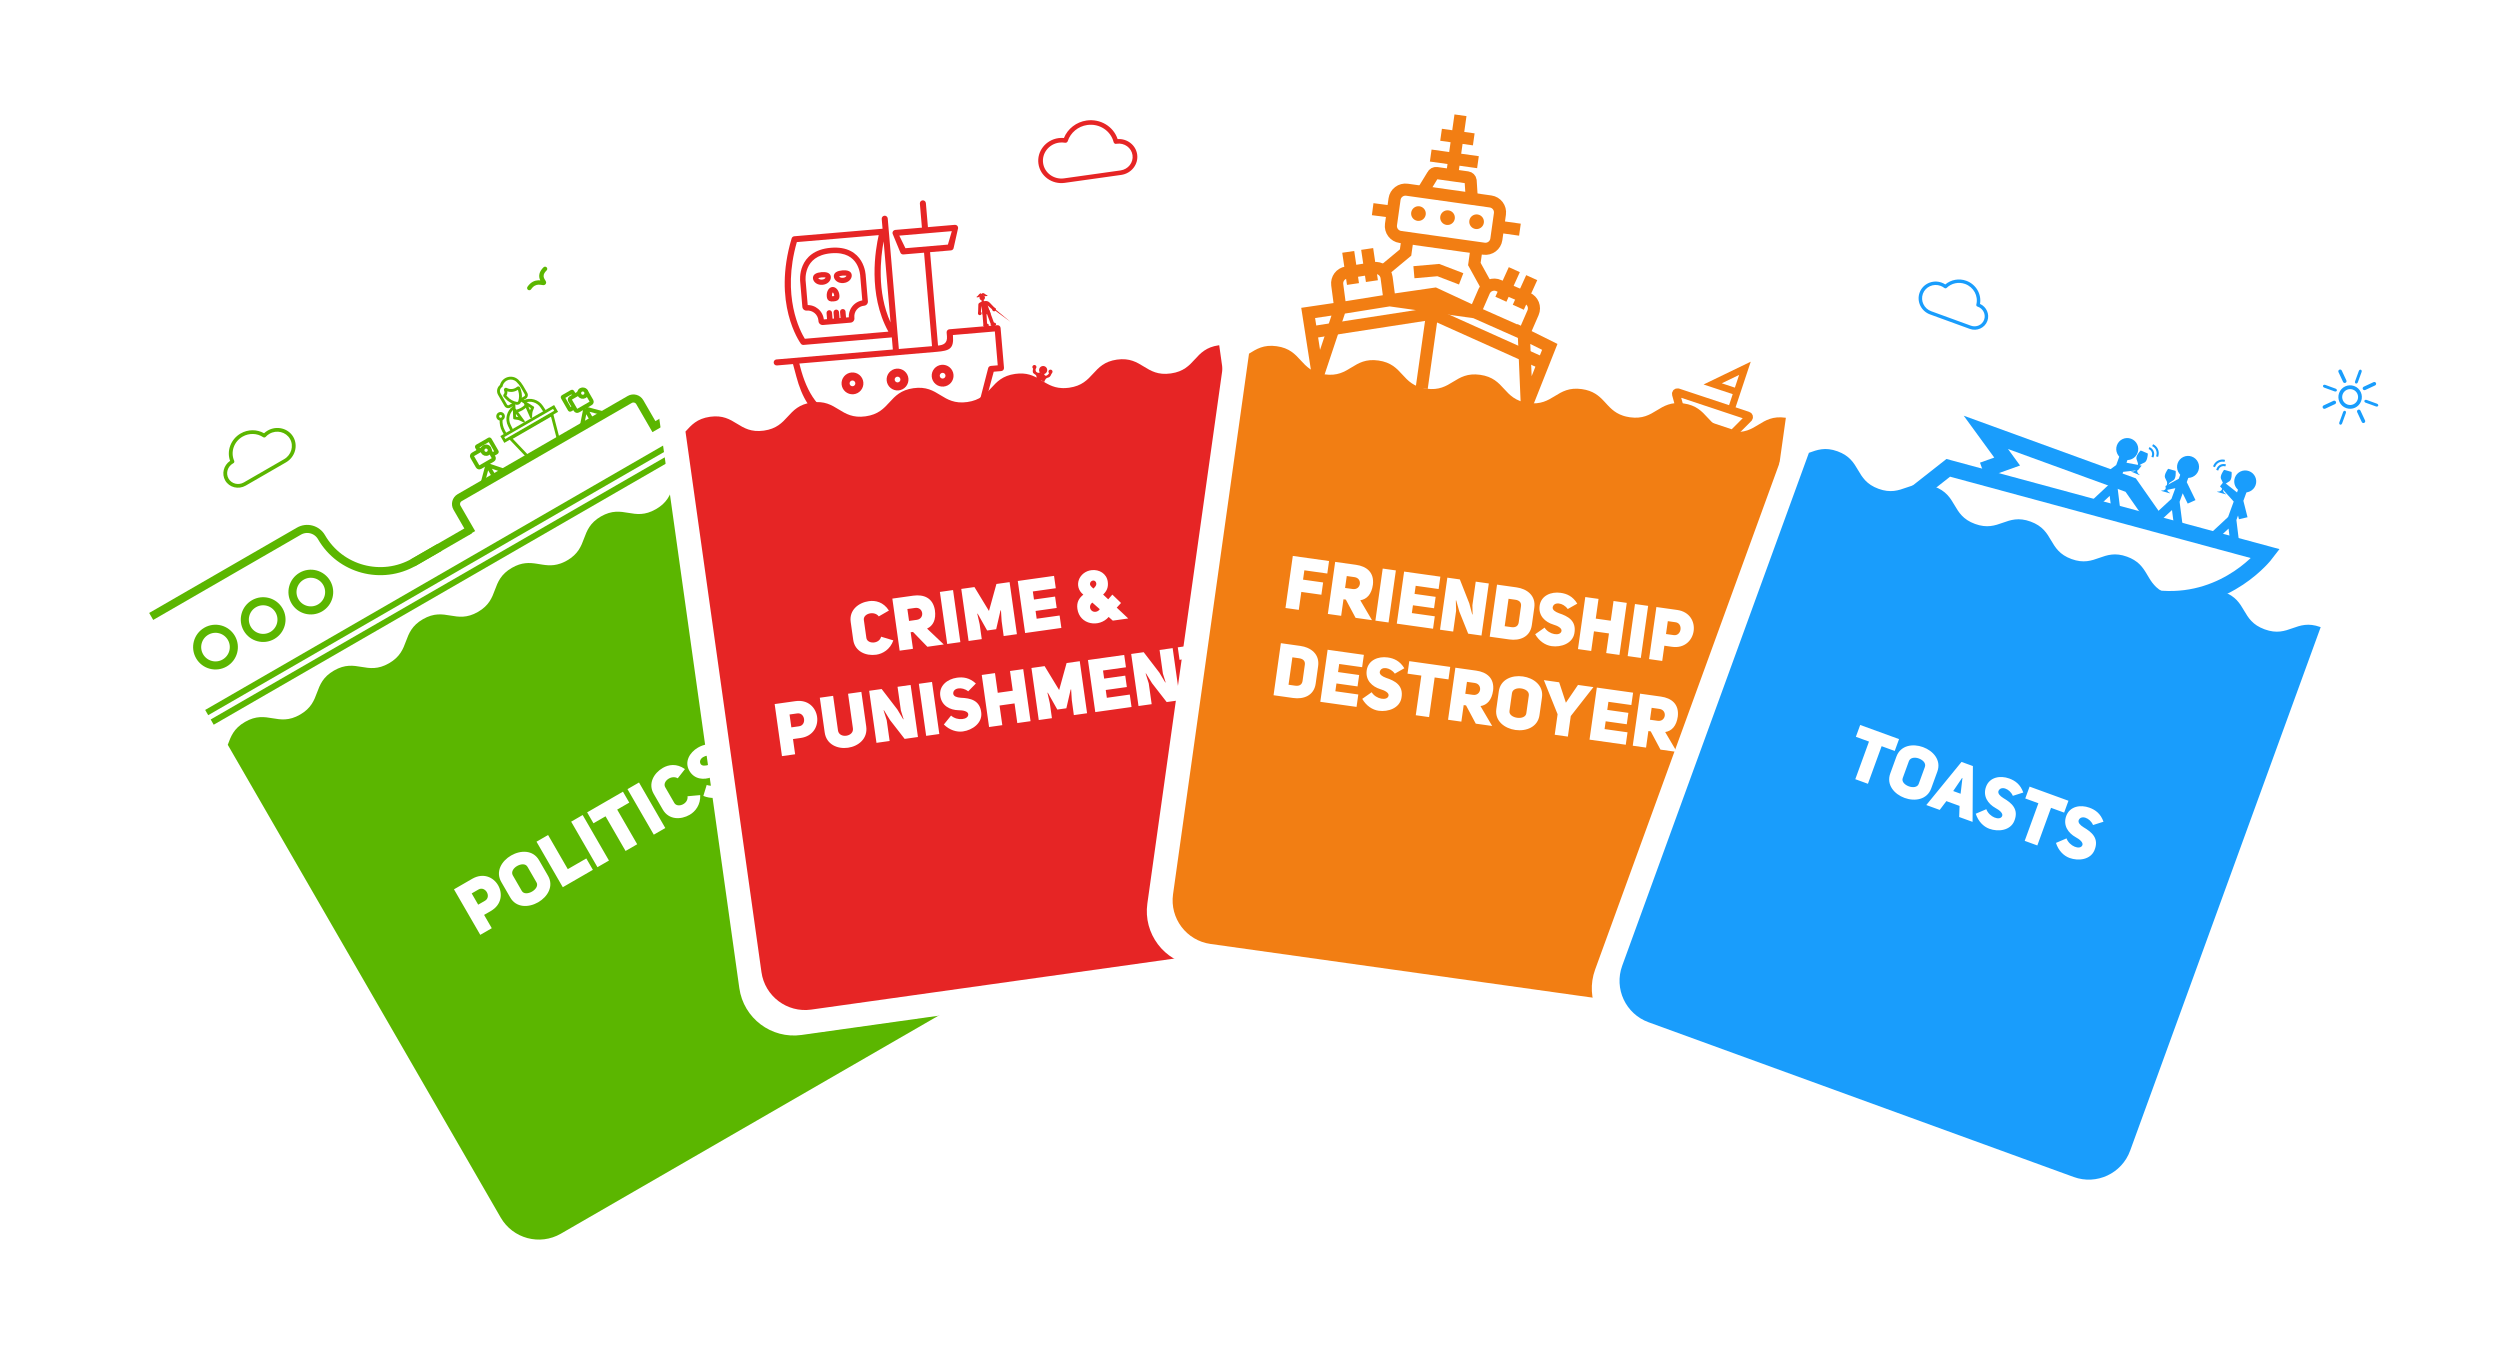
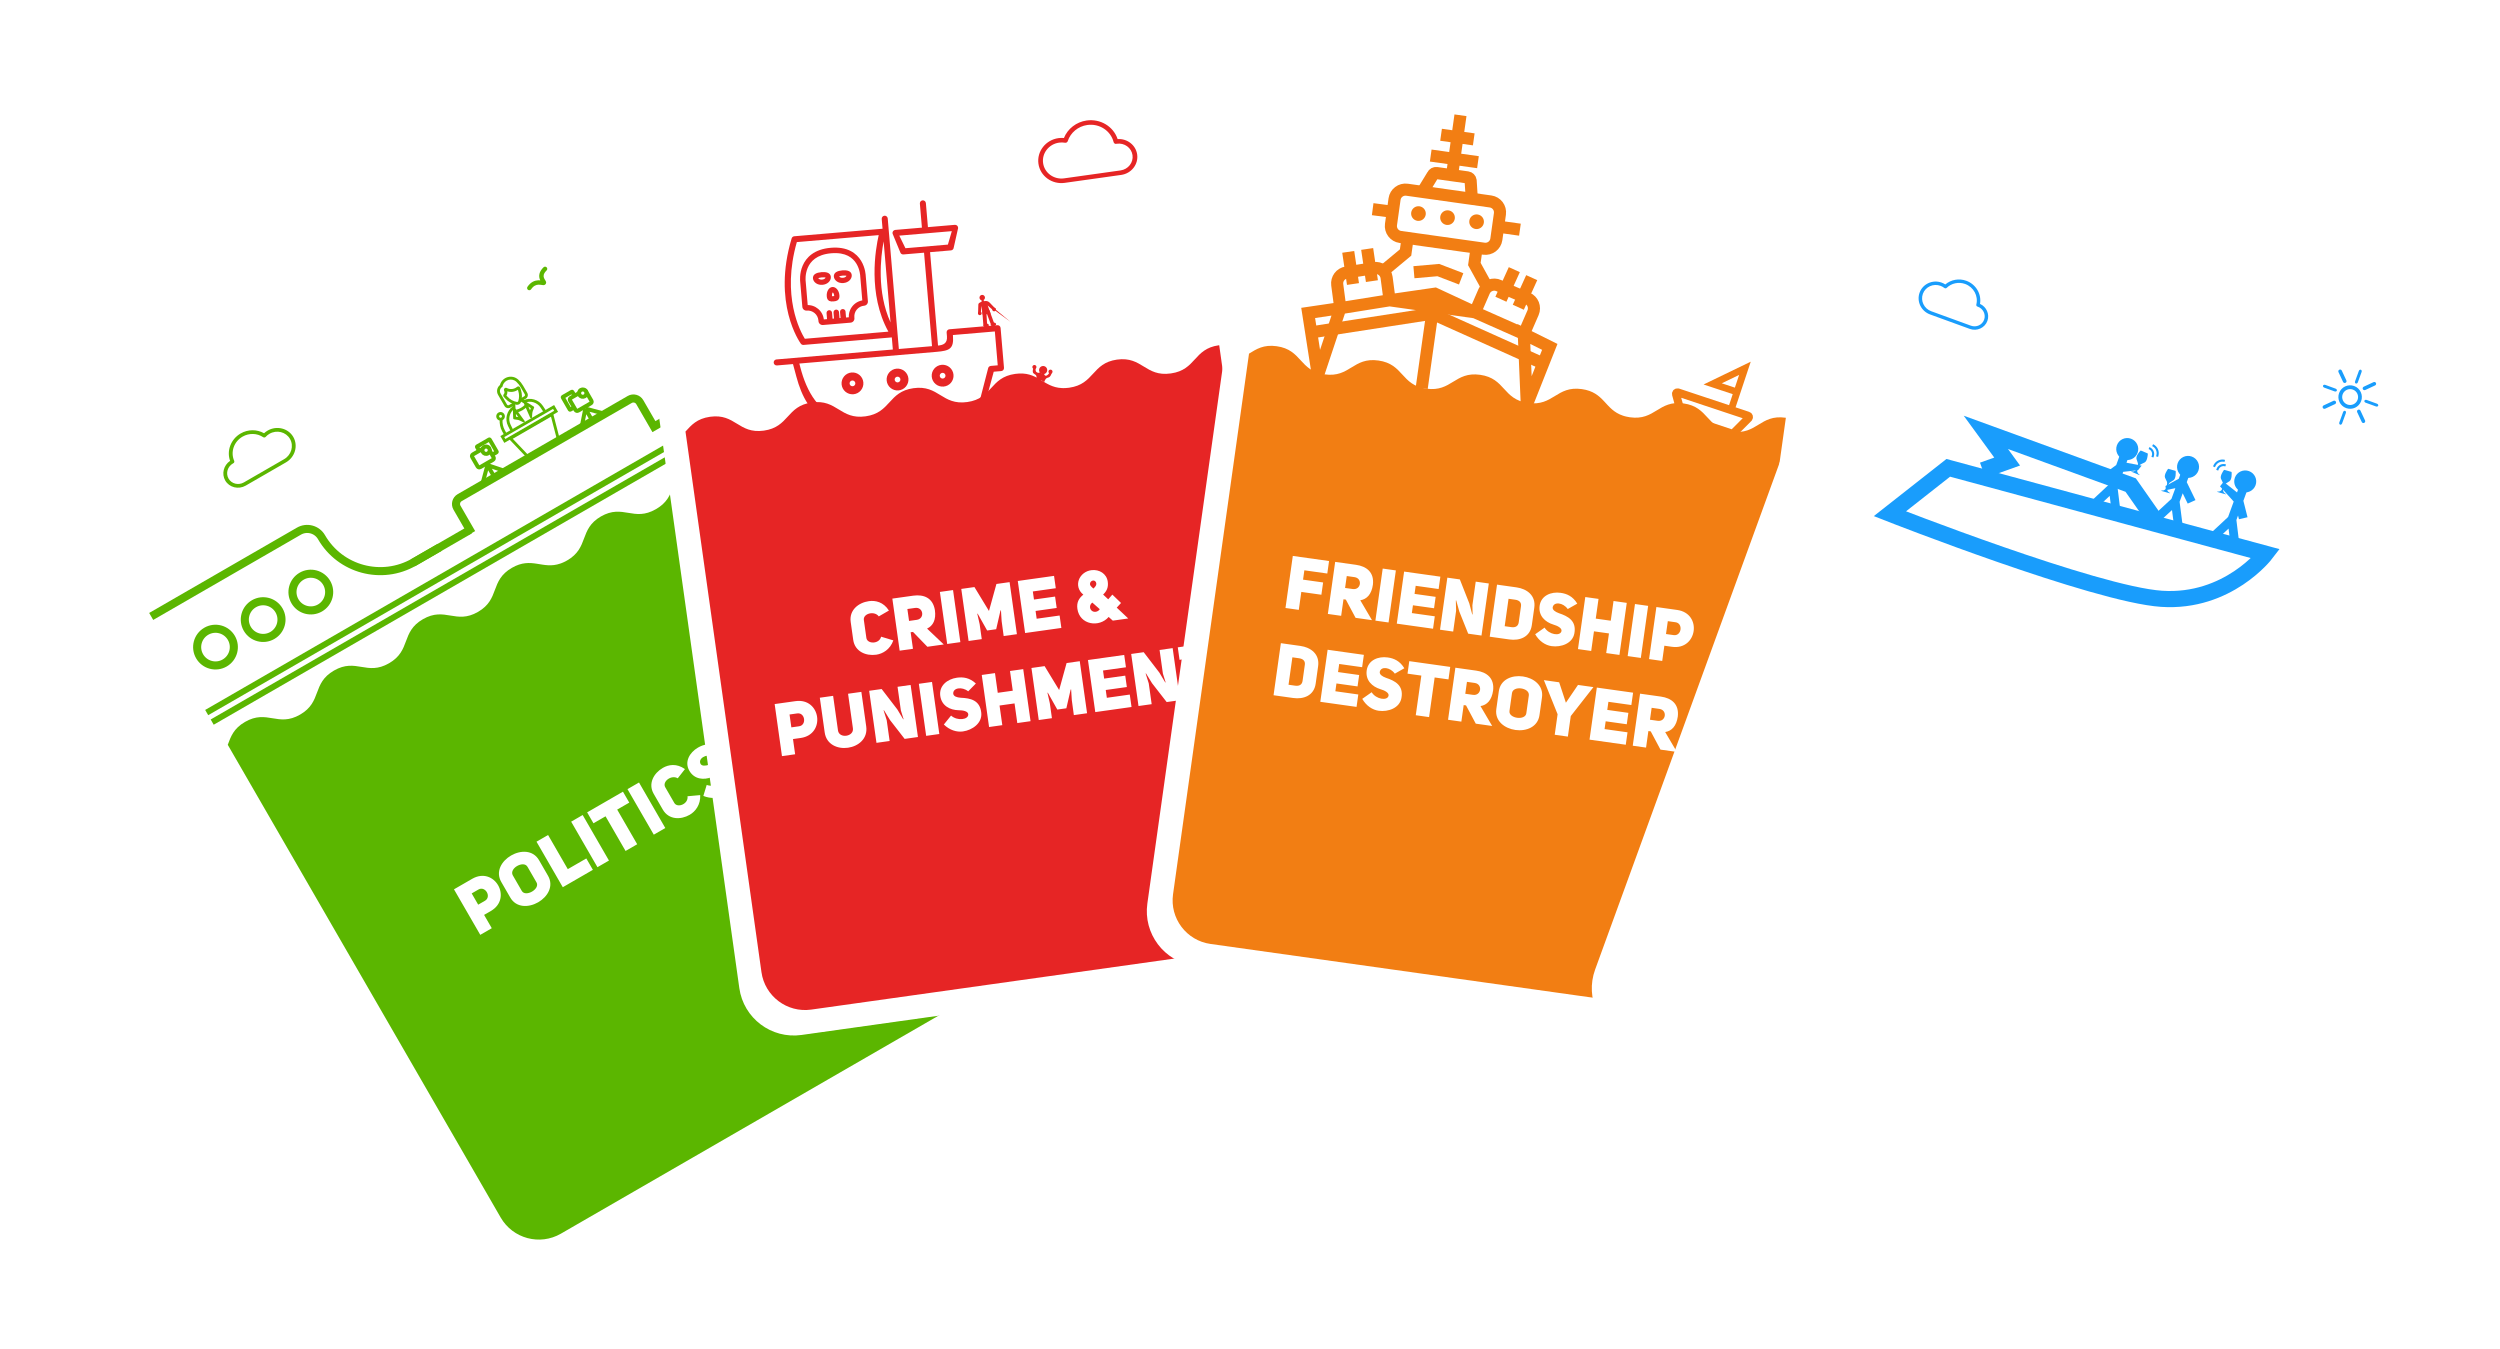
<svg xmlns="http://www.w3.org/2000/svg" width="619" height="334" viewBox="0 0 619 334" fill="none">
  <g filter="url(#filter0_d)">
    <g clip-path="url(#clip0)">
      <path d="M129.078 54.812L26.801 113.861C20.284 117.624 18.05 125.958 21.813 132.476L120.38 303.199C124.143 309.717 132.477 311.95 138.995 308.187L241.271 249.137C247.789 245.374 250.022 237.04 246.259 230.523L147.692 59.8C143.929 53.282 135.595 51.049 129.078 54.812Z" fill="white" />
      <path fill-rule="evenodd" clip-rule="evenodd" d="M28.099 113.338L128.455 55.397C135.228 51.487 143.889 53.804 147.801 60.581L245.655 230.068C249.567 236.845 247.245 245.504 240.472 249.415L140.115 307.355C133.342 311.266 124.681 308.948 120.769 302.171L22.915 132.684C19.003 125.907 21.326 117.248 28.099 113.338Z" fill="white" />
      <path fill-rule="evenodd" clip-rule="evenodd" d="M170.83 111.143C165.323 114.322 167.949 118.87 162.445 122.048C162.436 122.053 162.43 122.057 162.421 122.062C162.411 122.068 162.403 122.073 162.393 122.078C156.895 125.252 154.269 120.724 148.782 123.876C143.309 127.052 145.915 131.592 140.419 134.765C140.408 134.771 140.401 134.775 140.392 134.78C140.386 134.784 140.379 134.788 140.374 134.791C140.321 134.821 140.272 134.841 140.222 134.87C139.99 135 139.762 135.116 139.542 135.218C139.377 135.293 139.214 135.358 139.053 135.422C138.96 135.459 138.865 135.494 138.777 135.524C134.309 137.104 131.678 133.747 126.736 136.6C121.229 139.78 123.855 144.328 118.351 147.506C112.843 150.686 110.217 146.137 104.713 149.315C99.206 152.495 101.832 157.043 96.328 160.221C90.821 163.4 88.195 158.852 82.691 162.03C77.184 165.209 79.81 169.758 74.302 172.937C68.798 176.115 66.172 171.567 60.669 174.745C57.813 176.393 57.142 178.41 56.395 180.415L123.977 297.472C126.988 302.686 133.654 304.473 138.869 301.462L235.896 245.443C241.109 242.434 242.897 235.766 239.887 230.551L170.921 111.099C170.89 111.117 170.861 111.125 170.83 111.143Z" fill="#5BB600" />
      <path fill-rule="evenodd" clip-rule="evenodd" d="M66.723 103.406C66.375 103.607 66.058 103.862 65.783 104.165C65.622 104.343 65.355 104.379 65.162 104.25C63.664 103.237 61.66 103.183 60.053 104.111C57.911 105.348 57.022 107.924 57.985 110.103C58.082 110.323 57.987 110.607 57.767 110.701L57.673 110.752C56.329 111.527 55.843 113.21 56.591 114.505C57.339 115.8 59.039 116.221 60.383 115.445L70.351 109.69C72.149 108.652 72.797 106.399 71.797 104.666C70.796 102.933 68.521 102.368 66.723 103.406ZM70.809 110.482L60.84 116.238C59.044 117.274 56.769 116.711 55.769 114.98C54.816 113.329 55.363 111.206 56.969 110.112C56.072 107.59 57.153 104.729 59.596 103.319C61.401 102.277 63.627 102.269 65.376 103.274C65.647 103.021 65.946 102.798 66.266 102.614C68.516 101.315 71.365 102.021 72.619 104.192C73.871 106.36 73.059 109.183 70.809 110.482Z" fill="#5BB600" />
      <path fill-rule="evenodd" clip-rule="evenodd" d="M125.821 104.475L130.683 109.586L138.669 104.975L136.878 98.091L125.821 104.475ZM126.956 104.639L130.812 108.693L137.847 104.631L136.426 99.171L126.956 104.639Z" fill="#5BB600" />
      <path fill-rule="evenodd" clip-rule="evenodd" d="M136.938 97.248L124.857 104.223L125.126 104.689L137.207 97.714L136.938 97.248ZM123.888 103.964L124.866 105.658L138.176 97.973L137.198 96.279L123.888 103.964Z" fill="#5BB600" />
      <path fill-rule="evenodd" clip-rule="evenodd" d="M124.431 99.935C124.363 100.819 124.551 101.705 124.974 102.485L125.406 103.283L124.783 103.621L124.35 102.823C123.863 101.922 123.645 100.901 123.724 99.88L123.732 99.786L124.439 99.841L124.431 99.935Z" fill="#5BB600" />
      <path fill-rule="evenodd" clip-rule="evenodd" d="M124.113 99.388C124.282 99.29 124.34 99.073 124.243 98.904C124.145 98.734 123.928 98.676 123.758 98.774C123.588 98.872 123.53 99.089 123.628 99.258C123.726 99.428 123.943 99.486 124.113 99.388ZM124.468 100.002C124.977 99.709 125.151 99.058 124.857 98.549C124.563 98.04 123.913 97.866 123.404 98.159C122.895 98.453 122.721 99.104 123.014 99.613C123.308 100.122 123.959 100.296 124.468 100.002Z" fill="#5BB600" />
      <path fill-rule="evenodd" clip-rule="evenodd" d="M127.409 95.62L127.479 95.828C127.595 96.167 127.642 96.527 127.617 96.885L127.608 97.018L126.901 96.97L126.91 96.837C126.927 96.572 126.893 96.307 126.807 96.056L126.737 95.847L127.409 95.62Z" fill="#5BB600" />
      <path fill-rule="evenodd" clip-rule="evenodd" d="M128.547 94.963L128.692 95.127C128.929 95.397 129.216 95.618 129.538 95.775L129.658 95.834L129.971 95.198L129.851 95.139C129.612 95.022 129.4 94.859 129.225 94.66L129.08 94.495L128.547 94.963Z" fill="#5BB600" />
      <path fill-rule="evenodd" clip-rule="evenodd" d="M127.397 97.176C126.147 98.096 125.74 99.782 126.432 101.171L127.018 102.346L126.382 102.663L125.797 101.487C124.951 99.789 125.449 97.729 126.977 96.605L127.161 96.469L127.581 97.041L127.397 97.176Z" fill="#5BB600" />
      <path fill-rule="evenodd" clip-rule="evenodd" d="M127.402 96.802C127.265 96.614 126.967 96.717 126.975 96.95L127.069 99.596C127.073 99.71 127.157 99.805 127.269 99.822L127.824 99.906L128.005 99.928C128.274 99.96 128.535 100.038 128.777 100.159L129.606 100.572C129.828 100.683 130.048 100.421 129.902 100.221L127.402 96.802ZM127.739 98.463L127.764 99.179L127.92 99.203L128.09 99.224C128.167 99.233 128.245 99.245 128.321 99.261L127.739 98.463Z" fill="#5BB600" />
      <path fill-rule="evenodd" clip-rule="evenodd" d="M129.889 95.737C131.311 95.115 132.974 95.605 133.831 96.899L134.557 97.993L135.148 97.602L134.422 96.507C133.375 94.926 131.342 94.326 129.604 95.088L129.396 95.179L129.681 95.829L129.889 95.737Z" fill="#5BB600" />
      <path fill-rule="evenodd" clip-rule="evenodd" d="M129.563 95.555C129.468 95.342 129.707 95.135 129.904 95.259L132.15 96.663C132.245 96.724 132.285 96.844 132.244 96.95L132.04 97.472L131.969 97.64C131.863 97.888 131.8 98.154 131.783 98.424L131.726 99.349C131.711 99.596 131.374 99.656 131.274 99.429L129.563 95.555ZM130.834 96.677L131.441 97.057L131.383 97.204L131.316 97.361C131.285 97.433 131.258 97.506 131.232 97.58L130.834 96.677Z" fill="#5BB600" />
      <path fill-rule="evenodd" clip-rule="evenodd" d="M130.466 96.728C129.8 97.4 128.966 97.881 128.052 98.122L127.871 97.436C128.663 97.228 129.386 96.811 129.962 96.229L130.466 96.728Z" fill="#5BB600" />
      <path fill-rule="evenodd" clip-rule="evenodd" d="M125.608 92.891C125.665 93.25 125.587 93.618 125.388 93.923L125.667 94.235C126.273 94.911 127.087 95.365 127.981 95.524C128.132 95.551 128.279 95.462 128.327 95.315C128.59 94.498 128.587 93.618 128.32 92.803L128.227 92.52C127.459 93.041 126.486 93.18 125.608 92.891ZM124.803 92.659C124.662 92.244 125.101 91.869 125.489 92.073C126.306 92.502 127.317 92.384 128.024 91.784C128.282 91.566 128.693 91.668 128.803 92.003L128.993 92.582C129.307 93.54 129.31 94.573 129.002 95.533C128.846 96.017 128.358 96.311 127.857 96.222C126.807 96.036 125.85 95.503 125.139 94.708L124.726 94.247C124.568 94.07 124.567 93.804 124.724 93.627C124.906 93.422 124.964 93.135 124.876 92.876L124.803 92.659Z" fill="#5BB600" />
      <path fill-rule="evenodd" clip-rule="evenodd" d="M127.85 90.531C126.732 89.492 124.912 89.996 124.487 91.462L124.398 91.769L124.294 91.841C123.784 92.195 123.631 92.88 123.941 93.417L125.535 96.177C125.633 96.347 125.85 96.405 126.02 96.307L127.248 95.598L127.603 96.212L126.375 96.921C125.865 97.215 125.214 97.041 124.92 96.532L123.327 93.772C122.854 92.953 123.057 91.919 123.784 91.337L123.806 91.264C124.378 89.291 126.828 88.613 128.333 90.011C128.806 90.451 129.212 90.959 129.535 91.519L130.552 93.281C130.846 93.789 130.671 94.44 130.163 94.734L128.934 95.443L128.579 94.829L129.808 94.12C129.977 94.022 130.035 93.805 129.938 93.635L128.921 91.874C128.633 91.375 128.272 90.923 127.85 90.531Z" fill="#5BB600" />
      <path d="M102.168 135.386L116.329 127.21" stroke="#5BB600" stroke-width="2" />
      <path d="M51.176 172.431L167.614 105.206" stroke="#5BB600" stroke-width="1.5" />
      <path d="M52.538 174.792L168.976 107.566" stroke="#5BB600" stroke-width="1.5" />
      <path d="M164.638 100.053L161.907 101.63L158.409 95.572C157.908 94.703 156.797 94.405 155.927 94.907L113.815 119.22C112.946 119.722 112.648 120.833 113.15 121.702L116.783 127.996" stroke="#5BB600" stroke-width="2" />
      <path d="M108.855 131.525L102.561 135.159C94.523 139.8 84.244 137.046 79.603 129.007C78.475 127.052 75.974 126.382 74.019 127.511L37.435 148.632" stroke="#5BB600" stroke-width="2" />
      <path d="M55.628 160.157C57.801 158.903 58.545 156.125 57.291 153.952C56.037 151.78 53.259 151.036 51.086 152.29C48.913 153.544 48.169 156.322 49.423 158.495C50.678 160.667 53.456 161.412 55.628 160.157Z" stroke="#5BB600" stroke-width="2" />
      <path d="M67.429 153.344C69.602 152.09 70.346 149.312 69.092 147.139C67.837 144.967 65.059 144.223 62.887 145.477C60.714 146.731 59.97 149.509 61.224 151.682C62.479 153.854 65.257 154.599 67.429 153.344Z" stroke="#5BB600" stroke-width="2" />
      <path d="M79.231 146.531C81.403 145.277 82.148 142.499 80.893 140.326C79.639 138.153 76.861 137.409 74.689 138.663C72.516 139.918 71.772 142.696 73.026 144.868C74.28 147.041 77.058 147.785 79.231 146.531Z" stroke="#5BB600" stroke-width="2" />
      <path d="M144.928 97.166L146.745 100.313M143.992 101.902L144.928 97.166L143.992 101.902ZM144.928 97.166L149.892 98.496L144.928 97.166Z" stroke="#5BB600" />
      <path d="M144.458 92.717L141.311 94.534C141.094 94.659 141.02 94.937 141.145 95.155L142.508 97.515C142.633 97.732 142.911 97.806 143.128 97.681L146.275 95.864C146.492 95.739 146.567 95.461 146.441 95.244L145.079 92.883C144.953 92.666 144.676 92.592 144.458 92.717Z" stroke="#5BB600" />
      <path d="M142.392 94.225L141.71 93.045C141.685 93.001 141.63 92.986 141.586 93.011L139.383 94.283C139.34 94.308 139.325 94.364 139.35 94.407L141.076 97.397C141.101 97.44 141.157 97.455 141.2 97.43L142.066 96.93" stroke="#5BB600" />
      <path d="M144.746 94.124C145.18 93.873 145.329 93.318 145.078 92.883C144.828 92.449 144.272 92.3 143.838 92.551C143.403 92.802 143.254 93.357 143.505 93.792C143.756 94.226 144.311 94.375 144.746 94.124Z" fill="white" stroke="#5BB600" />
      <path d="M120.697 111.156L122.514 114.303M125.267 112.713L120.697 111.156L125.267 112.713ZM120.697 111.156L119.367 116.12L120.697 111.156Z" stroke="#5BB600" />
      <path d="M117.08 108.524L120.227 106.707C120.444 106.582 120.722 106.656 120.847 106.873L122.21 109.234C122.335 109.451 122.261 109.729 122.044 109.854L118.897 111.671C118.679 111.796 118.402 111.722 118.276 111.505L116.914 109.144C116.788 108.927 116.863 108.649 117.08 108.524Z" stroke="#5BB600" />
      <path d="M118.789 107.852L118.108 106.671C118.083 106.628 118.098 106.572 118.141 106.547L121.131 104.821C121.174 104.796 121.23 104.811 121.255 104.855L122.981 107.844C123.006 107.888 122.991 107.943 122.948 107.968L121.768 108.65" stroke="#5BB600" />
      <path d="M120.808 108.26C120.374 108.511 119.818 108.362 119.567 107.927C119.316 107.493 119.465 106.937 119.9 106.686C120.334 106.435 120.89 106.584 121.141 107.019C121.392 107.453 121.243 108.009 120.808 108.26Z" fill="white" stroke="#5BB600" />
      <path d="M134.578 62.18C134.794 61.971 135.139 61.976 135.349 62.192C135.559 62.408 135.553 62.754 135.337 62.963L134.578 62.18ZM131.503 67.625C131.333 67.874 130.994 67.938 130.745 67.769C130.496 67.599 130.433 67.26 130.602 67.011L131.503 67.625ZM135.337 62.963C134.889 63.397 134.703 63.759 134.633 64.039C134.565 64.315 134.6 64.559 134.679 64.781C134.761 65.013 134.886 65.206 135.006 65.397C135.054 65.472 135.134 65.598 135.179 65.719C135.201 65.78 135.241 65.906 135.22 66.059C135.193 66.251 135.08 66.409 134.92 66.501L134.375 65.557C134.255 65.627 134.162 65.754 134.141 65.906C134.125 66.018 134.156 66.095 134.157 66.099C134.159 66.105 134.149 66.082 134.083 65.977C133.976 65.807 133.781 65.512 133.651 65.147C133.517 64.77 133.445 64.305 133.575 63.778C133.704 63.254 134.021 62.72 134.578 62.18L135.337 62.963ZM134.92 66.501C134.807 66.567 134.695 66.586 134.623 66.593C134.549 66.6 134.478 66.597 134.421 66.593C134.312 66.584 134.182 66.563 134.075 66.546C133.84 66.51 133.583 66.474 133.304 66.488C132.784 66.514 132.125 66.712 131.503 67.625L130.602 67.011C131.429 65.797 132.412 65.441 133.25 65.399C133.649 65.379 134 65.431 134.242 65.469C134.373 65.489 134.449 65.501 134.506 65.506C134.532 65.508 134.533 65.506 134.52 65.507C134.51 65.508 134.45 65.514 134.375 65.557L134.92 66.501Z" fill="#5BB600" />
      <path d="M118.914 227.47L121.764 225.824L119.861 222.529L121.533 221.563C124.256 219.991 124.492 217.201 123.334 215.195C122.185 213.204 119.666 212.005 116.911 213.595L112.405 216.197L118.914 227.47ZM118.4 219.997L116.791 217.21L118.447 216.254C120.157 215.246 121.784 218.064 120.056 219.041L118.4 219.997ZM126.344 218.233C127.833 220.813 130.918 220.751 133.259 219.399C135.6 218.048 137.18 215.416 135.69 212.837L133.466 208.984C131.977 206.404 128.892 206.466 126.551 207.818C124.21 209.169 122.621 211.785 124.119 214.38L126.344 218.233ZM126.97 212.735C126.491 211.906 127.126 210.946 128.018 210.431C128.941 209.898 130.11 209.753 130.616 210.63L132.84 214.482C133.31 215.295 132.641 216.233 131.733 216.757C130.826 217.281 129.672 217.416 129.194 216.587L126.97 212.735ZM139.346 215.673L146.798 211.371L145.171 208.553L140.585 211.2L135.703 202.745L132.837 204.4L139.346 215.673ZM144.271 197.799L141.421 199.445L147.929 210.718L150.779 209.072L144.271 197.799ZM155.808 194.726L154.245 192.019L145.376 197.14L146.939 199.846L149.932 198.118L154.888 206.7L157.77 205.036L152.814 196.454L155.808 194.726ZM158.219 189.746L155.368 191.392L161.877 202.665L164.727 201.019L158.219 189.746ZM170.227 193.152C170.507 195.071 167.739 196.16 166.958 194.807L164.714 190.921C163.905 189.52 166.237 187.75 167.811 188.709L169.593 186.428C167.527 184.945 165.515 185.322 164.13 186.122C161.869 187.427 160.393 190.019 161.864 192.566L164.107 196.452C165.587 199.015 168.561 199.018 170.775 197.74C172.191 196.922 173.491 195.238 173.372 192.864L170.227 193.152ZM174.152 193.073C175.984 193.819 177.813 193.676 179.166 192.895C181.236 191.7 182.839 189.182 181.676 186.946C180.203 184.101 177.793 184.559 175.575 185.351C174.588 185.666 173.816 185.688 173.472 185.165C172.766 183.831 174.76 182.616 176.665 183.194L177.7 180.685C175.719 179.939 174.178 180.32 172.808 181.111C170.738 182.306 169.403 184.626 170.681 186.839C171.922 188.989 174.24 189.18 176.22 188.418C177.218 188.012 178.463 187.781 178.8 188.436C179.419 189.692 176.898 191.063 174.977 190.347L174.152 193.073Z" fill="white" />
    </g>
    <g clip-path="url(#clip1)">
      <path d="M284.168 13.619L167.219 30.055C159.766 31.103 154.574 37.993 155.621 45.446L183.057 240.661C184.104 248.114 190.995 253.306 198.447 252.259L315.397 235.823C322.849 234.775 328.042 227.885 326.995 220.432L299.559 25.217C298.511 17.764 291.621 12.572 284.168 13.619Z" fill="white" />
      <path fill-rule="evenodd" clip-rule="evenodd" d="M168.619 30.056L283.372 13.928C291.117 12.84 298.278 18.233 299.367 25.982L326.604 219.784C327.693 227.534 322.296 234.692 314.551 235.78L199.798 251.908C192.053 252.996 184.891 247.603 183.802 239.854L156.565 46.052C155.476 38.303 160.874 31.144 168.619 30.056Z" fill="white" />
      <path fill-rule="evenodd" clip-rule="evenodd" d="M301.779 81.489C295.481 82.374 296.212 87.574 289.919 88.459C289.909 88.46 289.902 88.461 289.891 88.463C289.88 88.464 289.87 88.466 289.859 88.467C283.573 89.35 282.834 84.168 276.566 85.036C270.302 85.93 271.017 91.115 264.733 91.998C264.72 92 264.712 92.001 264.702 92.003C264.694 92.004 264.687 92.005 264.681 92.006C264.621 92.014 264.568 92.014 264.511 92.022C264.247 92.056 263.992 92.078 263.75 92.09C263.568 92.098 263.393 92.097 263.22 92.096C263.12 92.096 263.019 92.092 262.926 92.087C258.191 91.878 257.01 87.78 251.358 88.575C245.061 89.46 245.792 94.66 239.498 95.545C233.201 96.43 232.47 91.229 226.176 92.114C219.879 92.999 220.61 98.199 214.316 99.084C208.019 99.969 207.288 94.768 200.994 95.653C194.697 96.538 195.428 101.738 189.131 102.623C182.837 103.508 182.106 98.307 175.813 99.192C172.548 99.651 171.17 101.27 169.726 102.849L188.537 236.698C189.375 242.661 194.886 246.815 200.85 245.977L311.797 230.384C317.757 229.546 321.913 224.034 321.075 218.071L301.879 81.482C301.844 81.487 301.814 81.484 301.779 81.489Z" fill="#E62525" />
      <path d="M192.247 84.996L221.068 82.539L220.813 79.541L198.955 81.404C198.695 81.426 198.442 81.311 198.289 81.1C197.997 80.699 191.195 71.091 196.01 55.028C196.098 54.734 196.357 54.523 196.662 54.498L218.485 52.638C218.497 52.636 218.508 52.639 218.52 52.639L218.313 50.217C218.278 49.805 218.583 49.444 218.994 49.409C219.404 49.374 219.766 49.678 219.801 50.09L222.556 82.412L230.767 81.712L228.794 58.565L223.68 59.001C223.314 59.032 222.981 58.795 222.892 58.439L221.002 53.853C220.949 53.642 220.992 53.416 221.119 53.237C221.247 53.059 221.446 52.946 221.664 52.927L228.267 52.364L227.759 46.413C227.724 46.002 228.029 45.641 228.44 45.606C228.851 45.571 229.212 45.875 229.247 46.286L229.755 52.237L236.419 51.669C236.637 51.651 236.853 51.729 237.008 51.883C237.164 52.038 237.244 52.253 237.228 52.471L236.142 57.31C236.113 57.675 235.825 57.966 235.46 57.997L230.284 58.438L232.255 81.56C233.496 81.455 234.617 81.05 234.466 79.278L234.385 78.336C234.35 77.924 234.655 77.563 235.066 77.528L246.939 76.516C247.35 76.481 247.711 76.785 247.746 77.197L248.588 87.072C248.623 87.483 248.318 87.844 247.908 87.879L246.047 88.037L244.298 94.517C242.867 98.493 239.947 98.741 235.806 99.094L213.233 101.018C211.162 101.195 208.221 100.894 205.513 100.148C200.738 98.832 198.477 94.074 197.19 89.291L196.343 86.146L192.374 86.485C191.963 86.52 191.602 86.216 191.566 85.804C191.531 85.393 191.836 85.031 192.247 84.996ZM197.298 55.942C193.453 69.345 198.163 78.082 199.273 79.878L219.966 78.115C214.809 68.811 216.777 57.65 217.569 54.214L197.298 55.942ZM220.496 75.829L218.785 55.753C218.046 59.682 217.06 68.281 220.496 75.829ZM235.671 53.233L222.664 54.341L224.186 57.459L234.699 56.563L235.671 53.233ZM198.167 86.973C199.702 92.862 202.765 98.639 208.803 99.395C210.404 99.596 211.931 99.631 213.105 99.531L235.679 97.606C239.144 97.311 241.656 97.472 242.822 94.292L244.645 87.246C244.692 86.899 244.973 86.631 245.323 86.601L247.038 86.455L246.323 78.068L235.936 78.954L235.953 79.152C236.206 82.365 235.113 82.842 231.923 83.114L197.916 86.012L198.167 86.973Z" fill="#E62525" />
      <path d="M211.218 92.623C212.156 92.543 212.852 91.718 212.772 90.78C212.692 89.842 211.866 89.146 210.928 89.226C209.99 89.306 209.294 90.131 209.374 91.069C209.454 92.007 210.28 92.703 211.218 92.623Z" stroke="#E62525" stroke-width="2" />
      <path d="M233.537 90.721C234.475 90.641 235.171 89.816 235.091 88.877C235.011 87.939 234.186 87.243 233.248 87.323C232.309 87.403 231.614 88.229 231.694 89.167C231.774 90.105 232.599 90.801 233.537 90.721Z" stroke="#E62525" stroke-width="2" />
      <path d="M222.377 91.672C223.315 91.592 224.011 90.767 223.931 89.829C223.851 88.89 223.026 88.195 222.087 88.275C221.149 88.355 220.453 89.18 220.533 90.118C220.613 91.056 221.439 91.752 222.377 91.672Z" stroke="#E62525" stroke-width="2" />
      <path d="M213.671 64.304L212.989 64.32L212.99 64.341L212.992 64.362L213.671 64.304ZM198.796 65.572L199.475 65.514L199.474 65.504L199.473 65.493L198.796 65.572ZM206.011 73.425C205.979 73.05 205.65 72.772 205.275 72.804C204.9 72.836 204.622 73.166 204.654 73.541L206.011 73.425ZM207.736 73.278C207.704 72.903 207.374 72.626 206.999 72.657C206.624 72.689 206.346 73.019 206.378 73.394L207.736 73.278ZM209.353 73.141C209.321 72.766 208.991 72.488 208.616 72.52C208.241 72.552 207.963 72.881 207.995 73.256L209.353 73.141ZM214.891 70.596L214.35 64.246L212.992 64.362L213.533 70.712L214.891 70.596ZM213.671 64.304C214.352 64.289 214.352 64.288 214.352 64.288C214.352 64.288 214.352 64.287 214.352 64.287C214.352 64.286 214.352 64.285 214.352 64.284C214.352 64.283 214.352 64.28 214.351 64.278C214.351 64.272 214.351 64.265 214.351 64.257C214.35 64.239 214.349 64.215 214.347 64.186C214.344 64.126 214.337 64.042 214.326 63.938C214.305 63.729 214.265 63.436 214.191 63.089C214.045 62.399 213.76 61.474 213.203 60.564C212.644 59.649 211.809 58.747 210.571 58.123C209.333 57.5 207.738 57.178 205.695 57.352L205.811 58.709C207.648 58.553 208.983 58.849 209.958 59.34C210.932 59.831 211.591 60.539 212.041 61.275C212.494 62.016 212.733 62.783 212.858 63.373C212.921 63.666 212.954 63.91 212.971 64.077C212.98 64.161 212.984 64.226 212.987 64.267C212.988 64.288 212.989 64.303 212.989 64.312C212.989 64.317 212.989 64.319 212.989 64.321C212.989 64.321 212.99 64.322 212.989 64.321C212.989 64.321 212.989 64.321 212.99 64.321C212.989 64.321 212.989 64.32 212.989 64.32C212.989 64.32 212.989 64.32 213.671 64.304ZM205.695 57.352C203.652 57.526 202.123 58.115 200.992 58.937C199.86 59.759 199.162 60.787 198.738 61.782C198.315 62.772 198.162 63.732 198.112 64.439C198.087 64.794 198.088 65.09 198.096 65.3C198.1 65.405 198.105 65.489 198.11 65.548C198.112 65.578 198.114 65.602 198.116 65.619C198.117 65.628 198.117 65.635 198.118 65.64C198.118 65.643 198.119 65.645 198.119 65.647C198.119 65.648 198.119 65.648 198.119 65.649C198.119 65.65 198.119 65.65 198.119 65.65C198.119 65.651 198.119 65.651 198.796 65.572C199.473 65.493 199.473 65.493 199.473 65.494C199.473 65.494 199.473 65.494 199.473 65.494C199.473 65.494 199.473 65.495 199.473 65.495C199.473 65.495 199.473 65.495 199.473 65.494C199.473 65.493 199.472 65.49 199.472 65.486C199.471 65.477 199.47 65.462 199.468 65.441C199.465 65.399 199.461 65.335 199.458 65.251C199.451 65.082 199.45 64.835 199.471 64.534C199.514 63.931 199.644 63.129 199.991 62.317C200.336 61.509 200.892 60.693 201.792 60.039C202.693 59.385 203.974 58.866 205.811 58.709L205.695 57.352ZM198.117 65.63L198.658 71.98L200.016 71.864L199.475 65.514L198.117 65.63ZM202.635 75.332L202.652 75.528L204.01 75.412L203.993 75.216L202.635 75.332ZM211.555 74.769L211.538 74.573L210.181 74.689L210.197 74.885L211.555 74.769ZM203.772 76.472L205.574 76.318L205.458 74.96L203.656 75.114L203.772 76.472ZM206.195 75.581L206.011 73.425L204.654 73.541L204.837 75.697L206.195 75.581ZM205.574 76.318L207.299 76.171L207.183 74.813L205.458 74.96L205.574 76.318ZM207.92 75.434L207.736 73.278L206.378 73.394L206.562 75.55L207.92 75.434ZM207.299 76.171L208.916 76.033L208.8 74.675L207.183 74.813L207.299 76.171ZM208.916 76.033L210.611 75.889L210.496 74.531L208.8 74.675L208.916 76.033ZM209.537 75.296L209.353 73.141L207.995 73.256L208.179 75.412L209.537 75.296ZM211.538 74.573C211.413 73.108 212.5 71.819 213.965 71.694L213.849 70.337C211.634 70.525 209.992 72.474 210.181 74.689L211.538 74.573ZM199.757 72.905C201.222 72.78 202.511 73.867 202.635 75.332L203.993 75.216C203.804 73.001 201.856 71.359 199.641 71.547L199.757 72.905ZM213.533 70.712C213.517 70.521 213.658 70.353 213.849 70.337L213.965 71.694C214.524 71.647 214.938 71.155 214.891 70.596L213.533 70.712ZM198.658 71.98C198.706 72.538 199.198 72.953 199.757 72.905L199.641 71.547C199.832 71.531 200 71.673 200.016 71.864L198.658 71.98ZM210.197 74.885C210.182 74.705 210.315 74.546 210.496 74.531L210.611 75.889C211.181 75.84 211.604 75.339 211.555 74.769L210.197 74.885ZM202.652 75.528C202.701 76.098 203.202 76.52 203.772 76.472L203.656 75.114C203.836 75.099 203.995 75.232 204.01 75.412L202.652 75.528Z" fill="#E62525" />
      <path d="M205.069 64.603C205.113 65.115 204.593 65.788 203.598 65.873C202.604 65.958 201.978 65.382 201.934 64.87C201.915 64.646 201.992 64.499 202.209 64.361C202.465 64.198 202.885 64.079 203.441 64.032C203.998 63.984 204.433 64.03 204.712 64.147C204.95 64.247 205.05 64.379 205.069 64.603Z" stroke="#E62525" stroke-width="1.3" />
      <path d="M206.143 67.71C206.319 67.695 206.544 67.776 206.762 68.034C206.98 68.291 207.154 68.688 207.194 69.166C207.235 69.638 207.114 69.756 207.063 69.797C206.959 69.882 206.751 69.947 206.337 69.983C205.922 70.018 205.707 69.989 205.589 69.923C205.532 69.891 205.393 69.795 205.353 69.323C205.312 68.845 205.416 68.425 205.587 68.135C205.759 67.843 205.967 67.725 206.143 67.71Z" stroke="#E62525" stroke-width="1.3" />
      <path d="M210.243 64.162C210.286 64.674 209.767 65.347 208.772 65.432C207.777 65.517 207.152 64.941 207.108 64.43C207.089 64.205 207.166 64.058 207.383 63.92C207.638 63.757 208.059 63.638 208.615 63.591C209.171 63.543 209.606 63.589 209.886 63.707C210.123 63.806 210.224 63.938 210.243 64.162Z" stroke="#E62525" stroke-width="1.3" />
      <path fill-rule="evenodd" clip-rule="evenodd" d="M262.223 31.317C262.712 31.248 263.212 31.256 263.705 31.342C263.995 31.392 264.282 31.225 264.37 30.953C265.053 28.837 266.95 27.267 269.204 26.95C272.212 26.527 275.018 28.354 275.735 31.196C275.807 31.484 276.114 31.687 276.397 31.612L276.527 31.589C278.412 31.324 280.154 32.589 280.41 34.412C280.666 36.234 279.341 37.93 277.455 38.195L263.466 40.161C260.943 40.516 258.613 38.82 258.27 36.382C257.927 33.944 259.7 31.672 262.223 31.317ZM263.623 41.276L277.612 39.31C280.132 38.956 281.906 36.686 281.564 34.249C281.237 31.926 279.104 30.281 276.723 30.436C275.684 27.31 272.476 25.354 269.048 25.835C266.514 26.191 264.357 27.869 263.426 30.169C262.973 30.128 262.515 30.139 262.067 30.202C258.909 30.646 256.688 33.489 257.117 36.544C257.546 39.596 260.465 41.72 263.623 41.276Z" fill="#E62525" />
      <path d="M218.165 153.646C217.706 155.531 214.731 155.503 214.514 153.956L213.889 149.513C213.664 147.911 216.49 147.143 217.589 148.622L220.096 147.174C218.736 145.025 216.729 144.621 215.145 144.844C212.56 145.207 210.221 147.058 210.63 149.971L211.254 154.414C211.666 157.345 214.423 158.461 216.953 158.105C218.574 157.878 220.409 156.803 221.189 154.558L218.165 153.646ZM229.619 156.14L233.679 155.569L229.543 151.639C231.04 150.928 231.815 149.445 231.48 147.06C230.983 144.047 228.754 143.117 226.096 143.49L220.943 144.214L222.755 157.105L226.05 156.642L225.474 152.545L226.057 152.463L229.619 156.14ZM225.08 149.742L224.666 146.792L226.577 146.523C228.635 146.234 229.049 149.184 226.992 149.473L225.08 149.742ZM235.973 142.102L232.713 142.56L234.525 155.451L237.784 154.993L235.973 142.102ZM239.824 154.706L243.083 154.248L242.561 150.533L241.976 147.961L242.065 147.93L244.416 152.111L246.656 151.796L247.727 147.134L247.839 147.137L248.004 149.768L248.508 153.485L251.786 153.025L249.974 140.134L246.715 140.592L244.869 147.276L241.271 141.357L238.012 141.815L239.824 154.706ZM255.73 142.444L261.411 141.646L260.981 138.587L252.005 139.849L253.817 152.739L262.793 151.478L262.36 148.401L256.68 149.199L256.408 147.269L261.634 146.535L261.237 143.712L256.012 144.447L255.73 142.444ZM275.419 143.224L274.395 144.389L273.134 143.21C273.955 142.445 274.489 141.498 274.282 140.022C273.998 138.002 272.144 136.963 270.315 137.164C267.135 137.518 265.685 141.212 268.235 143.231C267.117 144.13 266.54 145.177 266.76 146.743C267.323 150.748 272.195 151.456 274.506 148.755L275.527 149.67L279.35 149.132L276.504 146.45L277.567 145.298L275.419 143.224ZM270.622 139.739C271.022 139.682 271.383 140.003 271.442 140.422C271.508 140.896 271.227 141.269 270.716 141.731C270.312 141.361 269.929 141.025 269.883 140.697C269.817 140.223 270.167 139.803 270.622 139.739ZM272.306 146.836C271.818 147.591 270.775 147.701 270.23 147.128C269.753 146.637 269.719 145.733 270.461 145.201L272.306 146.836ZM193.616 183.217L196.875 182.759L196.345 178.991L198.257 178.722C201.37 178.284 202.634 175.786 202.312 173.492C201.992 171.216 200.106 169.16 196.957 169.602L191.804 170.327L193.616 183.217ZM195.938 176.096L195.49 172.909L197.384 172.643C199.348 172.349 199.801 175.571 197.832 175.83L195.938 176.096ZM206.281 168.292L202.986 168.755L204.191 177.33C205.023 183.378 215.31 181.932 214.478 175.884L213.273 167.309L209.978 167.772L211.183 176.348C211.456 178.426 207.778 178.943 207.487 176.867L206.281 168.292ZM217.014 179.929L220.273 179.471L219.549 174.318L218.78 171.883L218.869 171.852L220.361 174.278L223.988 178.949L227.283 178.485L225.472 165.595L222.231 166.05L223.052 171.895C223.07 171.893 223.71 174.068 223.728 174.065L223.64 174.096L222.184 171.664L218.298 166.603L215.203 167.038L217.014 179.929ZM230.766 164.851L227.507 165.309L229.318 178.199L232.577 177.741L230.766 164.851ZM233.696 175.393C235.115 176.772 236.864 177.324 238.411 177.107C240.778 176.774 243.208 175.04 242.967 172.531C242.667 169.342 240.261 168.864 237.908 168.767C236.875 168.689 236.151 168.42 236.027 167.807C235.872 166.306 238.177 165.926 239.726 167.175L241.626 165.237C240.069 163.803 238.497 163.579 236.931 163.799C234.564 164.132 232.457 165.783 232.812 168.313C233.158 170.771 235.236 171.817 237.357 171.853C238.434 171.85 239.676 172.102 239.742 172.836C239.845 174.232 236.995 174.558 235.482 173.175L233.696 175.393ZM247.488 170.688L251.202 170.166L251.885 175.028L255.163 174.567L253.351 161.677L250.074 162.137L250.759 167.017L247.045 167.539L246.359 162.659L243.082 163.12L244.894 176.01L248.171 175.55L247.488 170.688ZM257.198 174.281L260.457 173.823L259.935 170.109L259.35 167.536L259.439 167.505L261.79 171.686L264.03 171.372L265.101 166.709L265.213 166.712L265.379 169.344L265.883 173.061L269.16 172.6L267.348 159.71L264.089 160.168L262.243 166.851L258.645 160.933L255.386 161.391L257.198 174.281ZM273.105 162.02L278.785 161.221L278.355 158.163L269.379 159.424L271.19 172.315L280.167 171.053L279.734 167.976L274.054 168.775L273.783 166.844L279.008 166.11L278.611 163.288L273.386 164.022L273.105 162.02ZM281.894 170.81L285.153 170.352L284.429 165.199L283.66 162.764L283.749 162.734L285.241 165.16L288.868 169.83L292.163 169.367L290.351 156.477L287.111 156.932L287.932 162.777C287.95 162.774 288.59 164.949 288.608 164.947L288.52 164.978L287.064 162.546L283.178 157.485L280.082 157.92L281.894 170.81ZM302.195 157.95L301.76 154.855L291.619 156.28L292.054 159.375L295.477 158.894L296.856 168.708L300.152 168.244L298.772 158.431L302.195 157.95Z" fill="white" />
      <path d="M258.024 88.605C258.562 88.748 259.113 88.428 259.256 87.891C259.399 87.353 259.079 86.801 258.542 86.658C258.004 86.515 257.452 86.835 257.31 87.373C257.167 87.91 257.487 88.462 258.024 88.605Z" fill="#E62525" />
      <path d="M258.734 88.954C258.598 88.848 258.513 88.574 258.513 88.574C258.513 88.574 258.013 88.549 257.764 88.375C257.571 88.24 257.504 88.146 257.504 88.146C257.504 88.146 257.389 88.286 257.22 88.311C257.041 88.337 256.755 88.254 256.566 88.057C256.292 87.769 256.45 86.984 256.45 86.984L255.847 87.144C255.847 87.144 255.635 87.773 255.738 88.157C255.869 88.643 256.461 88.628 256.607 89.11C256.749 89.577 256.438 90.348 256.438 90.348C256.438 90.348 257.173 90.014 257.626 90.102C258.022 90.179 258.519 90.661 258.519 90.661C258.519 90.661 258.716 90.031 259.003 89.747C259.293 89.461 259.637 89.553 259.931 89.272C260.309 88.912 260.494 88.059 260.494 88.059L259.97 87.92C259.97 87.92 259.744 88.594 259.412 88.813C259.14 88.993 258.989 89.155 258.734 88.954Z" fill="#E62525" />
      <path d="M256.188 87.379C256.465 87.34 256.659 87.084 256.62 86.806C256.581 86.529 256.324 86.336 256.047 86.375C255.77 86.414 255.577 86.67 255.615 86.947C255.654 87.225 255.911 87.418 256.188 87.379Z" fill="#E62525" />
      <path d="M260.173 88.525C260.45 88.487 260.643 88.23 260.604 87.953C260.565 87.675 260.309 87.482 260.031 87.521C259.754 87.56 259.561 87.817 259.6 88.094C259.639 88.371 259.895 88.564 260.173 88.525Z" fill="#E62525" />
      <path d="M242.524 69.79C242.576 70.163 242.92 70.422 243.293 70.37C243.666 70.317 243.925 69.973 243.873 69.6C243.821 69.228 243.476 68.968 243.103 69.02C242.731 69.073 242.471 69.417 242.524 69.79Z" fill="#E62525" />
      <path d="M243.731 70.572L243.462 70.254L243.024 70.316L243.072 70.664L242.464 71.01C242.327 71.088 242.241 71.237 242.236 71.401L242.164 73.751L242.838 73.775L243 71.74L243.31 73.945L245.285 73.668L244.552 71.64L246.081 72.964L246.58 72.539L245.044 70.934C244.697 70.572 244.195 70.433 243.731 70.572Z" fill="#E62525" />
      <path d="M246.155 76.045L244.964 72.796L243.21 73.042L243.491 76.672L244.43 76.54L244.211 73.281L245.369 76.408L246.155 76.045Z" fill="#E62525" />
      <path d="M245.684 72.694C245.719 72.943 245.949 73.116 246.197 73.081C246.446 73.046 246.619 72.816 246.584 72.568C246.549 72.32 246.319 72.147 246.071 72.181C245.823 72.216 245.649 72.446 245.684 72.694Z" fill="#E62525" />
      <path d="M242.149 73.65C242.184 73.898 242.414 74.072 242.662 74.037C242.911 74.002 243.084 73.772 243.049 73.524C243.014 73.275 242.784 73.102 242.536 73.137C242.287 73.172 242.114 73.402 242.149 73.65Z" fill="#E62525" />
      <path d="M250.238 75.724L246.444 72.587L246.147 72.728L250.238 75.724Z" fill="#E62525" />
      <path d="M245.291 76.419C245.326 76.667 245.656 76.826 246.029 76.774C246.401 76.722 246.675 76.478 246.64 76.229C246.605 75.981 246.275 75.822 245.902 75.874C245.53 75.927 245.256 76.171 245.291 76.419Z" fill="#E62525" />
      <path d="M243.491 76.672C243.526 76.92 243.856 77.079 244.229 77.027C244.601 76.975 244.875 76.731 244.84 76.482C244.805 76.234 244.475 76.075 244.102 76.127C243.73 76.18 243.456 76.424 243.491 76.672Z" fill="#E62525" />
-       <path d="M244.491 69.099L244.448 69.29L243.799 69.34L243.761 69.31C243.624 69.2 243.429 69.141 243.219 69.144C243.159 69.145 243.098 69.154 243.04 69.17C242.848 69.222 242.68 69.326 242.573 69.459L242.525 69.519L241.873 69.652L241.792 69.478L241.874 69.429C241.999 69.355 242.105 69.264 242.187 69.162L242.411 68.885C242.471 68.809 242.553 68.743 242.649 68.691L242.815 68.602C242.815 68.602 242.922 68.766 243.073 68.751C243.225 68.737 243.267 68.539 243.267 68.539L243.451 68.574C243.575 68.598 243.686 68.645 243.774 68.712L244.009 68.89C244.137 68.986 244.295 69.056 244.472 69.094L244.491 69.099Z" fill="#E62525" />
    </g>
    <g clip-path="url(#clip2)">
      <path d="M443.861 29.333L326.911 12.896C319.459 11.849 312.568 17.041 311.521 24.494L284.085 219.71C283.037 227.162 288.23 234.053 295.682 235.1L412.632 251.536C420.084 252.584 426.975 247.391 428.022 239.939L455.458 44.723C456.506 37.271 451.313 30.38 443.861 29.333Z" fill="white" />
      <path fill-rule="evenodd" clip-rule="evenodd" d="M328.256 13.283L443.01 29.41C450.755 30.499 456.152 37.657 455.063 45.406L427.826 239.208C426.737 246.957 419.575 252.351 411.831 251.262L297.077 235.135C289.332 234.046 283.934 226.888 285.023 219.139L312.26 25.337C313.349 17.587 320.512 12.194 328.256 13.283Z" fill="white" />
      <path fill-rule="evenodd" clip-rule="evenodd" d="M442.081 99.427C435.784 98.542 435.053 103.743 428.76 102.858C428.75 102.857 428.743 102.856 428.732 102.854C428.721 102.853 428.711 102.851 428.7 102.85C422.414 101.966 423.131 96.781 416.868 95.887C410.6 95.02 409.858 100.202 403.574 99.319C403.561 99.317 403.553 99.316 403.543 99.314C403.535 99.313 403.528 99.312 403.522 99.311C403.462 99.303 403.41 99.288 403.354 99.28C403.091 99.24 402.84 99.191 402.604 99.135C402.427 99.093 402.259 99.044 402.093 98.996C401.997 98.968 401.9 98.936 401.812 98.906C397.318 97.4 397.312 93.135 391.661 92.341C385.364 91.456 384.633 96.656 378.339 95.772C372.042 94.887 372.773 89.686 366.479 88.802C360.182 87.917 359.451 93.117 353.157 92.233C346.86 91.348 347.591 86.147 341.297 85.263C335 84.378 334.269 89.578 327.972 88.693C321.678 87.809 322.409 82.608 316.115 81.724C312.851 81.265 311.08 82.442 309.256 83.561L290.445 217.411C289.607 223.373 293.76 228.885 299.723 229.723L410.67 245.316C416.63 246.154 422.145 242 422.983 236.038L442.179 99.448C442.144 99.443 442.117 99.432 442.081 99.427Z" fill="#F27E13" />
      <path d="M414.991 93.611L416.49 99.087C416.522 99.204 416.61 99.297 416.725 99.336L428.828 103.358C428.959 103.401 429.103 103.367 429.2 103.269L432.931 99.531C433.122 99.34 433.045 99.015 432.789 98.93L428.174 97.396L415.455 93.17C415.18 93.078 414.914 93.331 414.991 93.611Z" stroke="#F27E13" stroke-width="2" />
      <path d="M428.605 97.54L430.095 93.056L428.605 97.54ZM430.095 93.056L432.043 87.194L424.06 91.05L430.095 93.056Z" stroke="#F27E13" stroke-width="1.7" />
      <path d="M377.294 78.69L379.582 73.434C380.187 72.044 379.541 70.427 378.145 69.836L374.187 68.162L371.129 66.729C369.739 66.078 368.086 66.702 367.474 68.109L365.205 73.321M326.313 88.955L323.901 73.479L331.864 72.305L326.313 88.955ZM378.04 96.225L383.725 81.887L377.294 78.69L378.04 96.225ZM331.864 72.305L344.064 70.35L331.864 72.305ZM331.864 72.305L331.1 66.521C330.906 65.058 331.913 63.706 333.37 63.473L336.853 62.915L340.187 62.381C341.702 62.138 343.119 63.194 343.32 64.715L344.064 70.35L331.864 72.305ZM344.064 70.35L355.302 68.719L365.205 73.321L344.064 70.35ZM377.294 78.69L365.205 73.321L377.294 78.69Z" stroke="#F27E13" stroke-width="3" />
      <path d="M355.303 68.719L352.016 92.109" stroke="#F27E13" stroke-width="3" />
      <path d="M325.068 78.23L354.607 73.666L381.357 85.682" stroke="#F27E13" stroke-width="3" />
      <path d="M342.827 62.837L348.021 58.521L348.526 54.923" stroke="#F27E13" stroke-width="3" />
      <path d="M368.34 67.34L365.05 61.373L365.619 57.325" stroke="#F27E13" stroke-width="3" />
      <path d="M333.823 58.361L334.998 66.324" stroke="#F27E13" stroke-width="3" />
      <path d="M338.512 57.644L339.686 65.606" stroke="#F27E13" stroke-width="3" />
      <path d="M379.254 64.746L375.93 72.076" stroke="#F27E13" stroke-width="3" />
      <path d="M374.945 62.764L371.622 70.094" stroke="#F27E13" stroke-width="3" />
      <path d="M370.939 52.11L370.496 55.258C370.287 56.749 368.909 57.787 367.418 57.578L346.727 54.67C345.236 54.461 344.198 53.082 344.407 51.592L344.85 48.443M370.939 52.11L371.381 48.961C371.591 47.471 370.552 46.093 369.062 45.883L348.371 42.975C346.88 42.766 345.502 43.804 345.292 45.295L344.85 48.443M370.939 52.11L376.336 52.868M344.85 48.443L339.875 47.792" stroke="#F27E13" stroke-width="3" />
      <path d="M350.087 63.399L356.124 62.871L361.782 65.042" stroke="#F27E13" stroke-width="3" />
      <path d="M359.527 39.384L355.698 38.846C355.301 38.79 354.914 39.001 354.746 39.366L352.593 42.887M359.527 39.384L363.355 39.922C363.753 39.978 364.066 40.287 364.127 40.684L364.403 45.067M359.527 39.384L361.613 24.54M356.806 29.369L364.902 30.507M354.248 34.514L365.943 36.157" stroke="#F27E13" stroke-width="3" />
      <path d="M350.958 50.678C351.951 50.817 352.87 50.125 353.01 49.131C353.149 48.137 352.457 47.219 351.463 47.079C350.47 46.939 349.551 47.632 349.411 48.625C349.272 49.619 349.964 50.538 350.958 50.678Z" fill="#F27E13" />
      <path d="M358.155 51.689C359.149 51.829 360.067 51.136 360.207 50.143C360.347 49.149 359.654 48.23 358.661 48.091C357.667 47.951 356.748 48.643 356.608 49.637C356.469 50.631 357.161 51.55 358.155 51.689Z" fill="#F27E13" />
      <path d="M365.351 52.7C366.345 52.84 367.264 52.148 367.403 51.154C367.543 50.16 366.851 49.242 365.857 49.102C364.863 48.962 363.944 49.655 363.805 50.648C363.665 51.642 364.357 52.561 365.351 52.7Z" fill="#F27E13" />
      <path d="M322.958 137.207L328.638 138.006L329.074 134.91L320.098 133.649L318.286 146.539L321.581 147.002L322.206 142.56L327.176 143.258L327.603 140.218L322.633 139.519L322.958 137.207ZM335.64 148.978L339.7 149.549L336.808 144.631C338.443 144.359 339.597 143.147 339.933 140.763C340.285 137.73 338.399 136.221 335.74 135.847L330.588 135.123L328.776 148.013L332.072 148.476L332.647 144.38L333.23 144.462L335.64 148.978ZM333.041 141.576L333.456 138.627L335.368 138.895C337.425 139.184 337.01 142.134 334.953 141.845L333.041 141.576ZM345.617 137.235L342.358 136.777L340.547 149.668L343.806 150.126L345.617 137.235ZM350.522 141.044L356.203 141.842L356.633 138.783L347.657 137.522L345.845 150.412L354.821 151.674L355.254 148.597L349.573 147.799L349.844 145.868L355.07 146.603L355.466 143.78L350.241 143.046L350.522 141.044ZM356.549 151.917L359.808 152.375L360.532 147.222L360.464 144.669L360.557 144.664L361.323 147.407L363.522 152.897L366.818 153.36L368.629 140.469L365.388 140.014L364.567 145.859C364.585 145.861 364.601 148.128 364.619 148.131L364.525 148.136L363.796 145.397L361.456 139.461L358.361 139.026L356.549 151.917ZM370.664 140.755L368.853 153.646L373.678 154.324C376.261 154.705 378.864 153.753 379.281 150.785L379.89 146.452C380.312 143.448 378.075 141.797 375.489 141.433L370.664 140.755ZM372.56 151.048L373.514 144.257L375.171 144.489C376.264 144.643 376.717 145.245 376.6 146.083L376.034 150.107C375.917 150.943 375.327 151.437 374.217 151.281L372.56 151.048ZM380.111 153.037C381.095 154.753 382.623 155.766 384.171 155.984C386.538 156.317 389.352 155.319 389.811 152.841C390.402 149.693 388.221 148.57 385.985 147.828C385.015 147.469 384.392 147.011 384.443 146.387C384.707 144.901 387.028 145.171 388.172 146.799L390.533 145.46C389.432 143.652 387.982 143.004 386.416 142.784C384.049 142.451 381.568 143.457 381.213 145.988C380.867 148.446 382.576 150.023 384.606 150.643C385.641 150.937 386.766 151.521 386.627 152.245C386.342 153.616 383.512 153.144 382.439 151.397L380.111 153.037ZM394.665 152.316L398.38 152.838L397.696 157.699L400.974 158.16L402.785 145.27L399.508 144.809L398.822 149.688L395.108 149.166L395.794 144.287L392.516 143.826L390.705 156.717L393.982 157.177L394.665 152.316ZM408.08 146.014L404.82 145.556L403.009 158.446L406.268 158.904L408.08 146.014ZM408.307 159.191L411.566 159.649L412.095 155.88L414.007 156.149C417.121 156.586 419.025 154.533 419.347 152.239C419.667 149.963 418.422 147.467 415.271 147.024L410.119 146.3L408.307 159.191ZM412.502 152.985L412.95 149.799L414.844 150.065C416.813 150.323 416.36 153.546 414.396 153.251L412.502 152.985ZM317.143 155.25L315.331 168.141L320.156 168.819C322.739 169.2 325.342 168.248 325.759 165.28L326.368 160.948C326.791 157.943 324.553 156.292 321.968 155.929L317.143 155.25ZM319.039 165.543L319.993 158.752L321.65 158.985C322.742 159.138 323.196 159.74 323.078 160.578L322.513 164.602C322.395 165.438 321.806 165.932 320.695 165.776L319.039 165.543ZM331.584 160.399L337.264 161.197L337.694 158.139L328.718 156.877L326.906 169.768L335.882 171.029L336.315 167.953L330.634 167.154L330.906 165.224L336.131 165.958L336.528 163.136L331.302 162.402L331.584 160.399ZM337.293 169.037C338.277 170.753 339.806 171.766 341.353 171.983C343.72 172.316 346.534 171.319 346.994 168.841C347.585 165.693 345.403 164.569 343.168 163.828C342.197 163.469 341.575 163.01 341.625 162.386C341.89 160.901 344.21 161.171 345.355 162.799L347.715 161.46C346.614 159.652 345.164 159.003 343.598 158.783C341.232 158.45 338.751 159.457 338.395 161.987C338.05 164.445 339.759 166.023 341.788 166.642C342.824 166.936 343.949 167.521 343.81 168.244C343.524 169.615 340.694 169.143 339.622 167.396L337.293 169.037ZM358.643 164.22L359.078 161.126L348.937 159.7L348.502 162.795L351.925 163.276L350.545 173.09L353.841 173.553L355.22 163.739L358.643 164.22ZM365.401 175.178L369.462 175.748L366.569 170.83C368.204 170.559 369.359 169.347 369.694 166.962C370.046 163.929 368.16 162.42 365.502 162.047L360.349 161.323L358.537 174.213L361.833 174.676L362.409 170.579L362.991 170.661L365.401 175.178ZM362.803 167.776L363.217 164.826L365.129 165.095C367.186 165.384 366.772 168.334 364.714 168.045L362.803 167.776ZM370.488 171.566C370.073 174.516 372.543 176.367 375.219 176.743C377.895 177.119 380.761 176.018 381.175 173.068L381.795 168.663C382.209 165.713 379.74 163.863 377.064 163.486C374.387 163.11 371.524 164.193 371.107 167.161L370.488 171.566ZM374.366 167.619C374.499 166.672 375.59 166.306 376.61 166.449C377.666 166.597 378.676 167.203 378.536 168.205L377.916 172.61C377.786 173.54 376.681 173.867 375.644 173.721C374.606 173.575 373.614 172.972 373.747 172.024L374.366 167.619ZM388.206 178.383L388.92 173.303L394.533 166.127L390.71 165.59L387.715 169.996L386.049 164.935L382.262 164.402L385.661 172.845L384.947 177.925L388.206 178.383ZM398.242 169.767L403.923 170.566L404.353 167.507L395.376 166.245L393.565 179.136L402.541 180.397L402.973 177.321L397.292 176.522L397.564 174.592L402.789 175.326L403.186 172.504L397.96 171.77L398.242 169.767ZM411.132 181.605L415.192 182.175L412.3 177.257C413.935 176.986 415.089 175.774 415.424 173.389C415.776 170.356 413.89 168.847 411.233 168.474L406.08 167.75L404.268 180.64L407.563 181.103L408.139 177.006L408.722 177.088L411.132 181.605ZM408.533 174.203L408.948 171.253L410.859 171.522C412.917 171.811 412.502 174.761 410.445 174.472L408.533 174.203Z" fill="white" />
    </g>
    <g clip-path="url(#clip3)">
      <path d="M590.821 83.059L479.844 42.666C472.772 40.093 464.952 43.739 462.378 50.811L394.955 236.056C392.381 243.128 396.027 250.948 403.099 253.522L514.075 293.914C521.147 296.488 528.967 292.842 531.541 285.77L598.965 100.524C601.539 93.452 597.893 85.633 590.821 83.059Z" fill="white" />
      <path fill-rule="evenodd" clip-rule="evenodd" d="M481.08 43.324L589.973 82.958C597.322 85.633 601.113 93.757 598.437 101.11L531.501 285.015C528.824 292.368 520.698 296.155 513.349 293.48L404.457 253.846C397.107 251.171 393.315 243.047 395.992 235.693L462.928 51.789C465.604 44.436 473.731 40.65 481.08 43.324Z" fill="white" />
-       <path fill-rule="evenodd" clip-rule="evenodd" d="M574.507 151.252C568.531 149.077 566.735 154.012 560.763 151.838C560.753 151.835 560.747 151.832 560.736 151.828C560.726 151.825 560.717 151.821 560.706 151.818C554.741 149.646 556.521 144.724 550.58 142.547C544.63 140.396 542.826 145.31 536.864 143.139C536.851 143.135 536.844 143.132 536.834 143.129C536.827 143.126 536.82 143.124 536.814 143.121C536.757 143.101 536.71 143.076 536.656 143.056C536.407 142.962 536.172 142.862 535.952 142.758C535.788 142.68 535.634 142.597 535.482 142.516C535.394 142.468 535.306 142.418 535.226 142.369C531.143 139.962 532.024 135.789 526.662 133.837C520.686 131.662 518.89 136.597 512.917 134.424C506.942 132.249 508.738 127.314 502.766 125.14C496.79 122.965 494.994 127.9 489.022 125.726C483.046 123.551 484.842 118.616 478.87 116.443C472.894 114.268 471.098 119.203 465.122 117.028C459.15 114.854 460.946 109.919 454.974 107.745C451.876 106.618 449.899 107.401 447.883 108.117L401.654 235.13C399.595 240.788 402.511 247.043 408.17 249.103L513.45 287.422C519.106 289.48 525.363 286.564 527.423 280.906L574.598 151.293C574.565 151.281 574.54 151.264 574.507 151.252Z" fill="#199DFC" />
      <path fill-rule="evenodd" clip-rule="evenodd" d="M480.465 66.769C480.809 66.894 481.133 67.073 481.425 67.302C481.597 67.437 481.843 67.427 481.996 67.277C483.185 66.113 484.976 65.734 486.561 66.311C488.674 67.081 489.868 69.27 489.338 71.404C489.285 71.62 489.414 71.861 489.626 71.91L489.719 71.941C491.044 72.423 491.738 73.869 491.266 75.166C490.794 76.463 489.333 77.124 488.007 76.642L478.174 73.063C476.401 72.418 475.473 70.481 476.104 68.746C476.736 67.01 478.692 66.123 480.465 66.769ZM477.885 73.856L487.719 77.435C489.49 78.08 491.446 77.195 492.077 75.461C492.679 73.808 491.862 71.973 490.252 71.245C490.67 68.811 489.259 66.395 486.849 65.518C485.069 64.87 483.07 65.228 481.654 66.428C481.372 66.243 481.069 66.09 480.754 65.975C478.534 65.167 476.085 66.276 475.294 68.45C474.503 70.623 475.666 73.048 477.885 73.856Z" fill="#199DFC" />
      <path d="M539.199 110.674C538.684 112.089 539.413 113.653 540.828 114.167C542.242 114.682 543.806 113.953 544.321 112.539C544.836 111.124 544.106 109.56 542.692 109.045C541.277 108.531 539.714 109.26 539.199 110.674Z" fill="#199DFC" />
      <path fill-rule="evenodd" clip-rule="evenodd" d="M541.44 115.379L543.001 111.091L540.988 110.358L539.47 114.529L536.171 116.339L536.287 117.348L538.617 116.872L537.656 119.512L533.707 123.156L535.19 124.683L537.785 122.289L538.234 125.791L540.352 125.574L539.669 120.245L540.436 118.137L541.676 120.688L543.602 119.828L541.44 115.379Z" fill="#199DFC" />
      <path d="M538.7 112.709C538.72 112.998 538.786 114.452 538.177 114.885C537.513 115.357 537.275 115.409 537.116 115.62C536.937 115.857 536.449 116.899 536.624 117.379C536.789 117.833 537.089 117.934 537.169 117.983C537.248 118.032 537.304 118.127 537.276 118.154L535.106 117.536C535.096 117.498 535.194 117.447 535.288 117.447C535.381 117.447 535.689 117.52 536.069 117.221C536.47 116.905 536.606 115.762 536.579 115.467C536.554 115.203 536.38 115.034 536.064 114.283C535.775 113.594 536.598 112.393 536.766 112.158C536.785 112.101 536.854 112.07 536.923 112.09L538.603 112.568C538.672 112.588 538.715 112.65 538.7 112.709Z" fill="#199DFC" />
      <path d="M524.145 106.251C523.63 107.666 524.359 109.23 525.774 109.745C527.188 110.259 528.752 109.53 529.267 108.116C529.782 106.701 529.052 105.137 527.638 104.623C526.224 104.108 524.66 104.837 524.145 106.251Z" fill="#199DFC" />
      <path fill-rule="evenodd" clip-rule="evenodd" d="M522.362 118.777L519.849 121.123L518.338 119.549L522.243 115.905L522.647 114.794L521.878 115.35L520.574 113.606L523.973 111.151L525.568 106.77L527.625 107.518L526.514 110.57L530.273 111.292L529.38 112.418L525.692 112.83L524.3 116.654L524.949 121.956L522.78 122.19L522.362 118.777Z" fill="#199DFC" />
      <path d="M531.799 108.397C531.784 108.686 531.677 110.138 531.02 110.496C530.306 110.885 530.063 110.908 529.88 111.099C529.674 111.313 529.067 112.29 529.183 112.788C529.293 113.258 529.579 113.393 529.653 113.452C529.726 113.51 529.77 113.611 529.739 113.635L527.657 112.763C527.652 112.724 527.755 112.685 527.848 112.696C527.941 112.707 528.239 112.817 528.651 112.565C529.087 112.298 529.357 111.18 529.365 110.884C529.372 110.619 529.219 110.43 528.994 109.647C528.789 108.929 529.749 107.833 529.944 107.62C529.969 107.565 530.042 107.543 530.108 107.571L531.718 108.245C531.785 108.273 531.82 108.34 531.799 108.397Z" fill="#199DFC" />
      <path fill-rule="evenodd" clip-rule="evenodd" d="M532 107.191C532.677 107.437 533.026 108.185 532.78 108.861L532.69 109.106L533.18 109.285L533.27 109.04C533.614 108.093 533.126 107.045 532.179 106.701L532 107.191Z" fill="#199DFC" />
      <path fill-rule="evenodd" clip-rule="evenodd" d="M532.878 106.459C533.726 106.851 534.167 107.797 533.922 108.699L533.842 108.994L534.346 109.131L534.426 108.835C534.737 107.689 534.175 106.485 533.097 105.986L532.878 106.459Z" fill="#199DFC" />
      <path d="M558.479 116.138C557.964 117.552 556.4 118.281 554.986 117.767C553.571 117.252 552.842 115.688 553.357 114.273C553.872 112.859 555.436 112.13 556.85 112.645C558.265 113.159 558.994 114.723 558.479 116.138Z" fill="#199DFC" />
      <path fill-rule="evenodd" clip-rule="evenodd" d="M551.793 126.878L552.21 130.291L554.379 130.057L553.731 124.755L554.135 123.644L554.368 124.565L556.487 124.067L555.461 120.001L557.056 115.62L554.998 114.871L553.888 117.923L550.568 115.295L549.675 116.42L553.065 120.182L551.674 124.006L547.769 127.651L549.279 129.224L551.793 126.878Z" fill="#199DFC" />
      <path d="M552.551 112.966C552.571 113.254 552.637 114.709 552.028 115.142C551.365 115.613 551.126 115.665 550.967 115.876C550.788 116.113 550.301 117.155 550.476 117.636C550.64 118.09 550.941 118.19 551.021 118.239C551.1 118.288 551.156 118.383 551.128 118.41L548.958 117.792C548.948 117.754 549.046 117.703 549.139 117.703C549.233 117.703 549.541 117.776 549.92 117.477C550.322 117.161 550.457 116.018 550.43 115.723C550.405 115.459 550.231 115.29 549.915 114.54C549.627 113.851 550.449 112.649 550.617 112.415C550.636 112.357 550.706 112.326 550.775 112.346L552.454 112.824C552.523 112.844 552.566 112.907 552.551 112.966Z" fill="#199DFC" />
      <path fill-rule="evenodd" clip-rule="evenodd" d="M550.988 111.491C550.311 111.245 549.563 111.594 549.317 112.27L549.228 112.515L548.738 112.337L548.827 112.092C549.172 111.145 550.219 110.656 551.166 111.001L550.988 111.491Z" fill="#199DFC" />
      <path fill-rule="evenodd" clip-rule="evenodd" d="M550.787 110.367C549.885 110.122 548.939 110.564 548.546 111.411L548.418 111.689L547.945 111.47L548.073 111.192C548.573 110.114 549.776 109.552 550.923 109.864L550.787 110.367Z" fill="#199DFC" />
      <path d="M535.217 144.265C551.657 145.358 561.002 133.111 561.002 133.111L482.39 111.834L467.934 123.2C467.934 123.2 518.779 143.172 535.217 144.265Z" stroke="#199DFC" stroke-width="4" />
      <path d="M533.917 125.186L527.555 116.103L491.701 103.054L496.97 110.279L490.919 112.437" stroke="#199DFC" stroke-width="4" />
      <path fill-rule="evenodd" clip-rule="evenodd" d="M581.218 96.16C582.24 96.532 583.371 96.006 583.742 94.984C584.114 93.962 583.587 92.831 582.565 92.459C581.543 92.088 580.413 92.614 580.041 93.636C579.669 94.658 580.196 95.788 581.218 96.16ZM580.897 97.042C582.406 97.591 584.074 96.813 584.623 95.304C585.173 93.796 584.394 92.127 582.886 91.578C581.378 91.029 579.709 91.807 579.16 93.316C578.611 94.824 579.389 96.493 580.897 97.042Z" fill="#199DFC" />
      <path fill-rule="evenodd" clip-rule="evenodd" d="M583.305 90.957C583.116 90.889 583.033 90.642 583.119 90.406L584.051 87.845C584.136 87.61 584.359 87.474 584.548 87.543C584.736 87.611 584.819 87.858 584.734 88.094L583.802 90.655C583.716 90.891 583.493 91.026 583.305 90.957Z" fill="#199DFC" />
      <path fill-rule="evenodd" clip-rule="evenodd" d="M579.406 101.14C579.218 101.071 579.134 100.824 579.22 100.588L580.152 98.027C580.238 97.792 580.46 97.656 580.649 97.725C580.838 97.793 580.921 98.04 580.835 98.276L579.903 100.837C579.817 101.073 579.595 101.208 579.406 101.14Z" fill="#199DFC" />
      <path fill-rule="evenodd" clip-rule="evenodd" d="M585.43 95.212C585.499 95.023 585.746 94.94 585.982 95.025L588.543 95.958C588.778 96.043 588.914 96.266 588.845 96.454C588.776 96.643 588.53 96.726 588.294 96.641L585.733 95.708C585.497 95.623 585.362 95.4 585.43 95.212Z" fill="#199DFC" />
      <path fill-rule="evenodd" clip-rule="evenodd" d="M575.186 91.483C575.255 91.294 575.502 91.211 575.737 91.297L578.298 92.229C578.534 92.315 578.67 92.537 578.601 92.726C578.532 92.915 578.285 92.998 578.05 92.912L575.489 91.98C575.253 91.894 575.118 91.672 575.186 91.483Z" fill="#199DFC" />
      <path fill-rule="evenodd" clip-rule="evenodd" d="M585.037 92.35C584.932 92.125 585.029 91.858 585.254 91.753L587.694 90.617C587.918 90.512 588.185 90.609 588.29 90.834C588.395 91.058 588.298 91.325 588.073 91.43L585.633 92.567C585.408 92.671 585.142 92.574 585.037 92.35Z" fill="#199DFC" />
      <path fill-rule="evenodd" clip-rule="evenodd" d="M575.115 96.974C575.01 96.749 575.107 96.482 575.332 96.377L577.772 95.24C577.997 95.136 578.263 95.233 578.368 95.458C578.473 95.682 578.376 95.949 578.151 96.054L575.711 97.191C575.486 97.295 575.22 97.198 575.115 96.974Z" fill="#199DFC" />
      <path fill-rule="evenodd" clip-rule="evenodd" d="M580.742 90.787C580.967 90.682 581.064 90.415 580.959 90.19L579.821 87.751C579.717 87.527 579.45 87.43 579.225 87.534C579 87.639 578.903 87.906 579.008 88.13L580.147 90.57C580.251 90.794 580.518 90.891 580.742 90.787Z" fill="#199DFC" />
      <path fill-rule="evenodd" clip-rule="evenodd" d="M585.37 100.706C585.595 100.602 585.692 100.335 585.587 100.11L584.449 97.671C584.344 97.446 584.078 97.35 583.853 97.454C583.628 97.559 583.531 97.826 583.636 98.05L584.774 100.49C584.879 100.714 585.146 100.811 585.37 100.706Z" fill="#199DFC" />
      <path d="M469.137 181.937L470.205 179L460.582 175.498L459.513 178.434L462.761 179.616L459.372 188.929L462.499 190.067L465.889 180.755L469.137 181.937ZM468.026 187.52C467.007 190.319 469.038 192.643 471.578 193.567C474.117 194.491 477.149 194.01 478.168 191.211L479.689 187.031C480.708 184.232 478.678 181.908 476.138 180.984C473.598 180.059 470.573 180.523 469.548 183.339L468.026 187.52ZM472.64 184.465C472.968 183.566 474.111 183.435 475.078 183.787C476.081 184.152 476.943 184.954 476.597 185.905L475.075 190.085C474.754 190.967 473.606 191.058 472.621 190.699C471.636 190.341 470.792 189.544 471.119 188.645L472.64 184.465ZM488.489 185.674L485.672 184.649L476.953 195.328L480.27 196.535L481.923 194.359L485.189 195.547L485.09 198.29L488.408 199.497L488.489 185.674ZM483.614 191.863L485.814 188.614L485.9 188.646L485.445 192.53L483.614 191.863ZM489.196 197.476C489.802 199.359 491.087 200.668 492.555 201.202C494.801 202.02 497.761 201.629 498.726 199.301C499.958 196.344 498.058 194.792 496.026 193.602C495.151 193.049 494.637 192.471 494.816 191.871C495.384 190.473 497.597 191.22 498.379 193.05L500.966 192.231C500.265 190.234 498.981 189.298 497.496 188.757C495.25 187.94 492.614 188.408 491.74 190.81C490.891 193.142 492.235 195.04 494.091 196.068C495.043 196.571 496.021 197.377 495.735 198.056C495.171 199.337 492.501 198.287 491.815 196.355L489.196 197.476ZM511.081 197.203L512.15 194.267L502.526 190.764L501.457 193.701L504.706 194.883L501.316 204.196L504.443 205.334L507.833 196.021L511.081 197.203ZM509.055 204.704C509.661 206.587 510.945 207.895 512.413 208.43C514.659 209.247 517.619 208.857 518.584 206.528C519.817 203.572 517.916 202.02 515.884 200.83C515.01 200.277 514.496 199.699 514.675 199.099C515.242 197.701 517.456 198.448 518.237 200.278L520.824 199.459C520.123 197.462 518.84 196.526 517.354 195.985C515.108 195.167 512.472 195.636 511.598 198.037C510.749 200.37 512.093 202.268 513.949 203.296C514.901 203.799 515.88 204.605 515.593 205.283C515.029 206.565 512.36 205.515 511.673 203.583L509.055 204.704Z" fill="white" />
    </g>
  </g>
  <defs>
    <filter id="filter0_d" x="0" y="0" width="618.625" height="334" filterUnits="userSpaceOnUse" color-interpolation-filters="sRGB">
      <feFlood flood-opacity="0" result="BackgroundImageFix" />
      <feColorMatrix in="SourceAlpha" type="matrix" values="0 0 0 0 0 0 0 0 0 0 0 0 0 0 0 0 0 0 127 0" />
      <feOffset dy="4" />
      <feGaussianBlur stdDeviation="7.5" />
      <feColorMatrix type="matrix" values="0 0 0 0 0 0 0 0 0 0 0 0 0 0 0 0 0 0 0.2 0" />
      <feBlend mode="normal" in2="BackgroundImageFix" result="effect1_dropShadow" />
      <feBlend mode="normal" in="SourceGraphic" in2="effect1_dropShadow" result="shape" />
    </filter>
    <clipPath id="clip0">
      <rect width="145.352" height="224.388" fill="white" transform="translate(15 120.675) rotate(-30)" />
    </clipPath>
    <clipPath id="clip1">
      <rect width="145.352" height="224.388" fill="white" transform="translate(153.725 31.952) rotate(-8)" />
    </clipPath>
    <clipPath id="clip2">
      <rect width="145.352" height="224.388" fill="white" transform="translate(313.417 11) rotate(8)" />
    </clipPath>
    <clipPath id="clip3">
      <rect width="145.352" height="224.388" fill="white" transform="translate(467.039 38.006) rotate(20)" />
    </clipPath>
  </defs>
</svg>